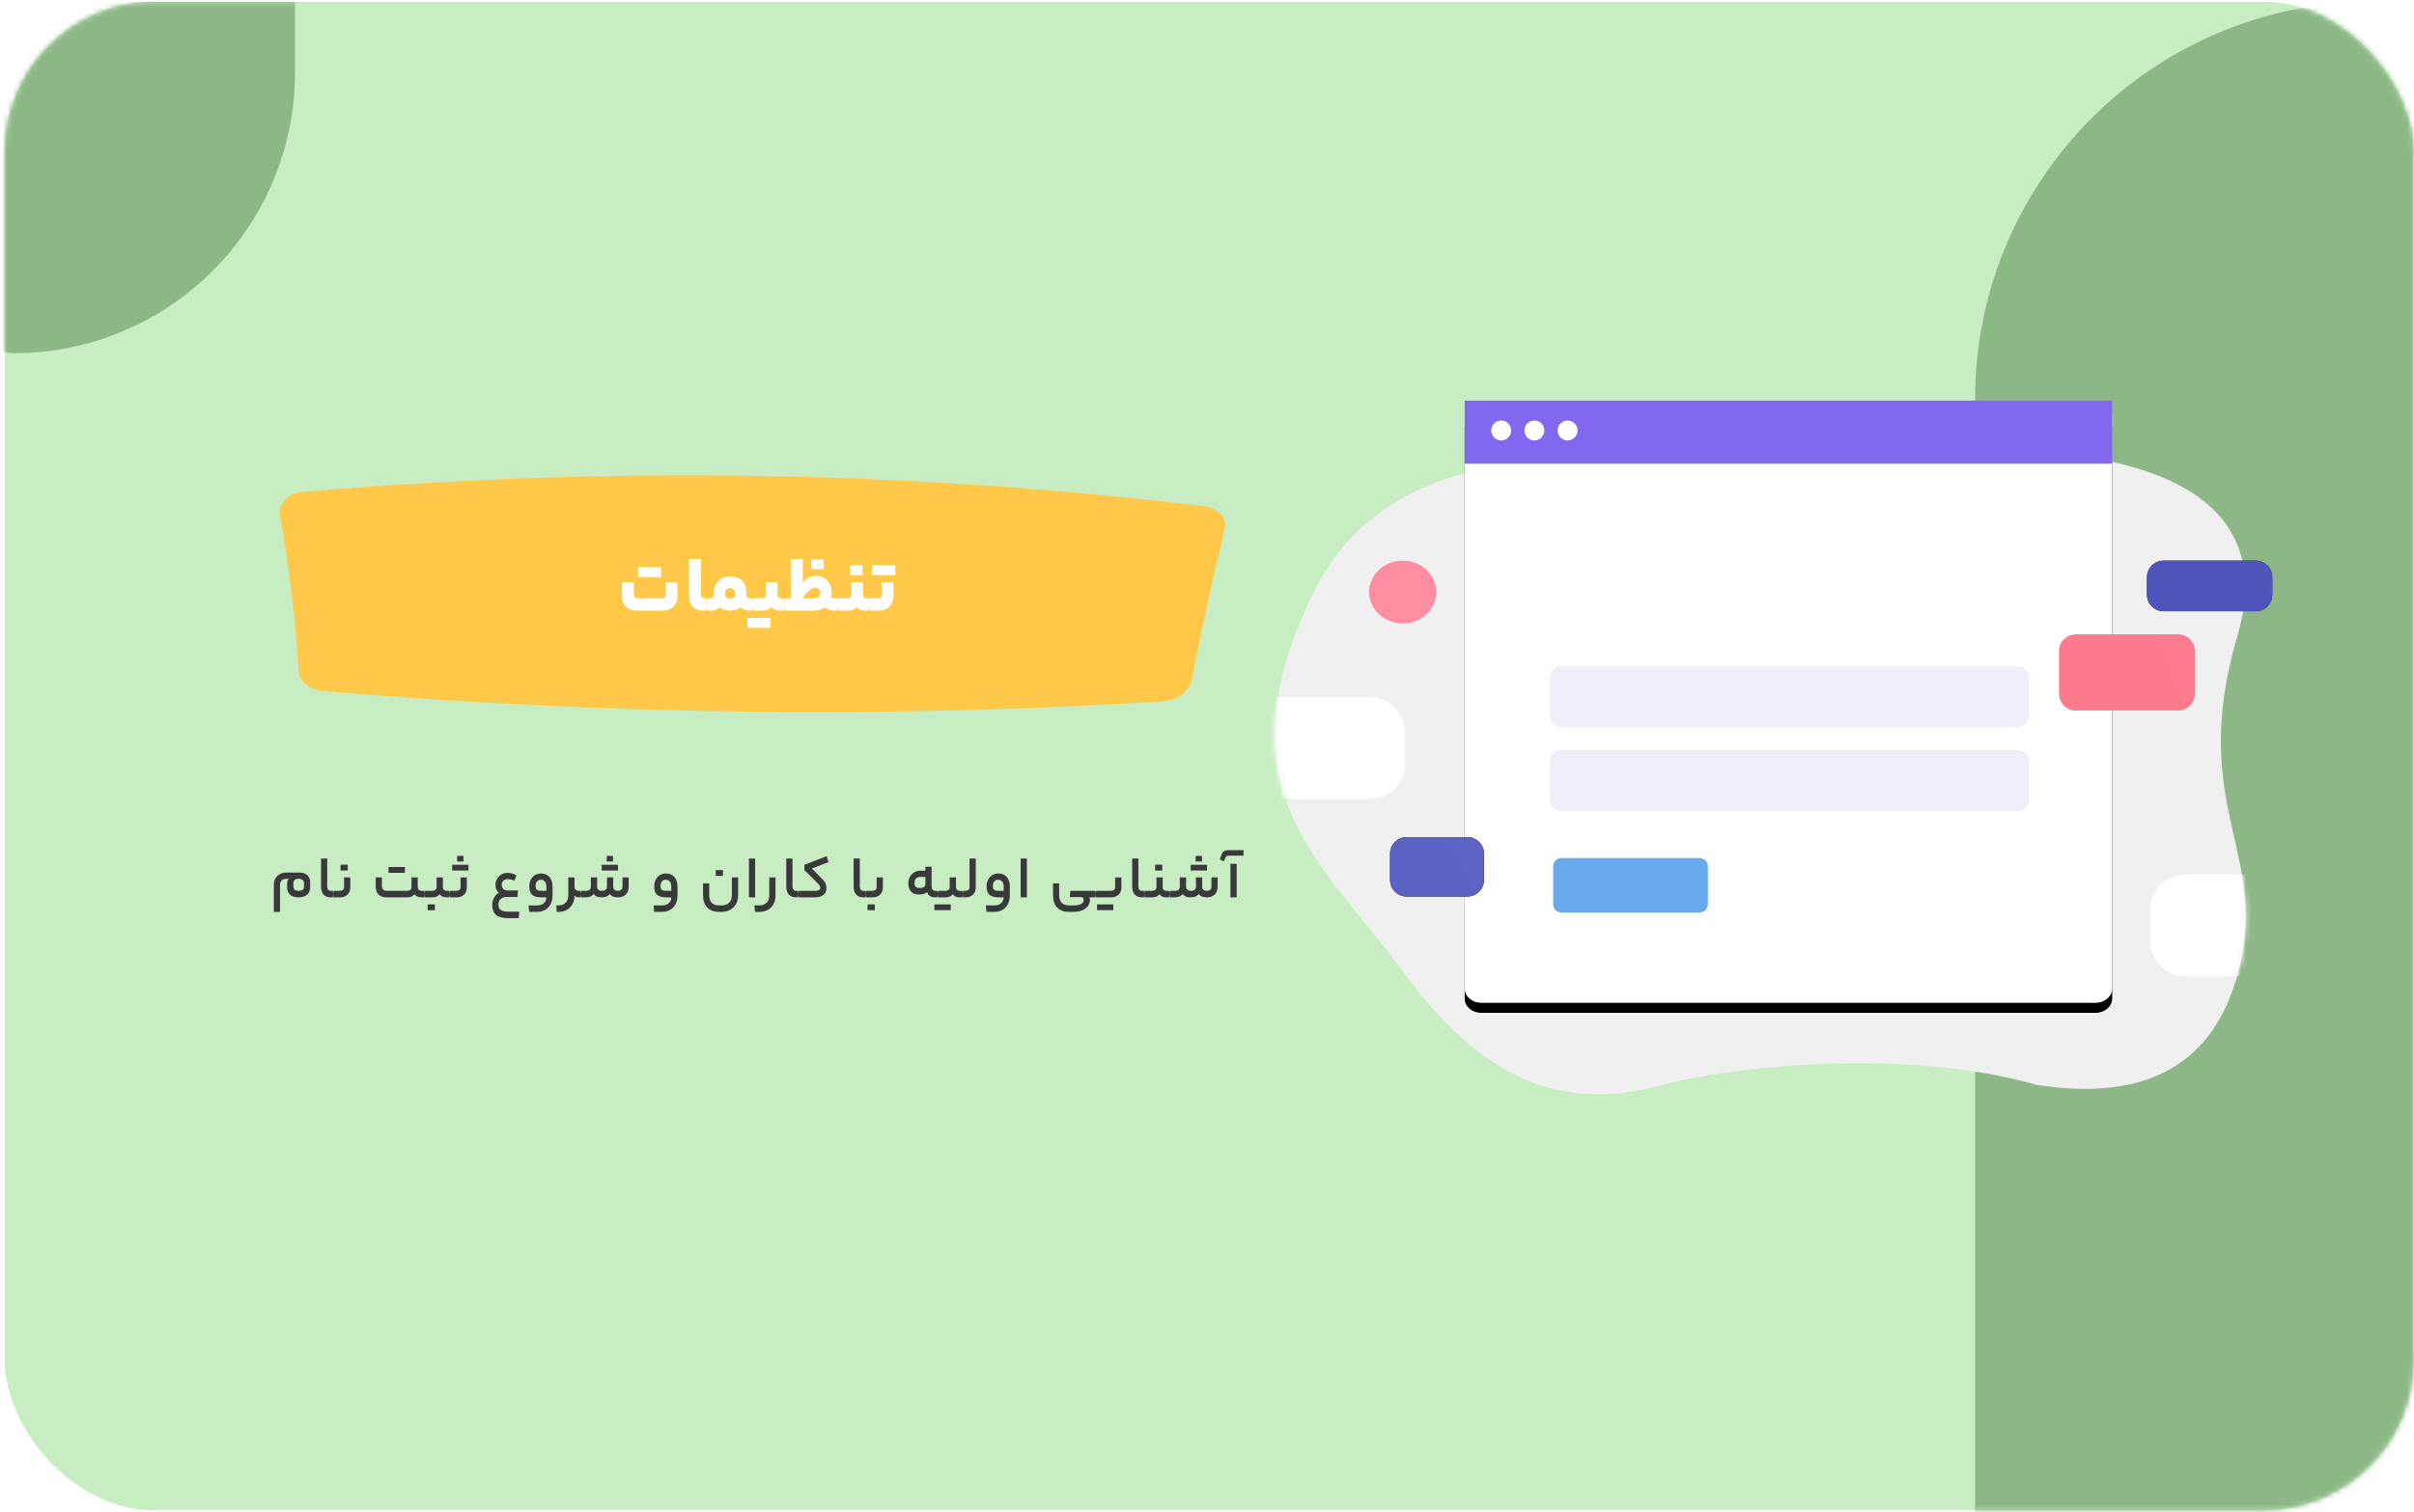
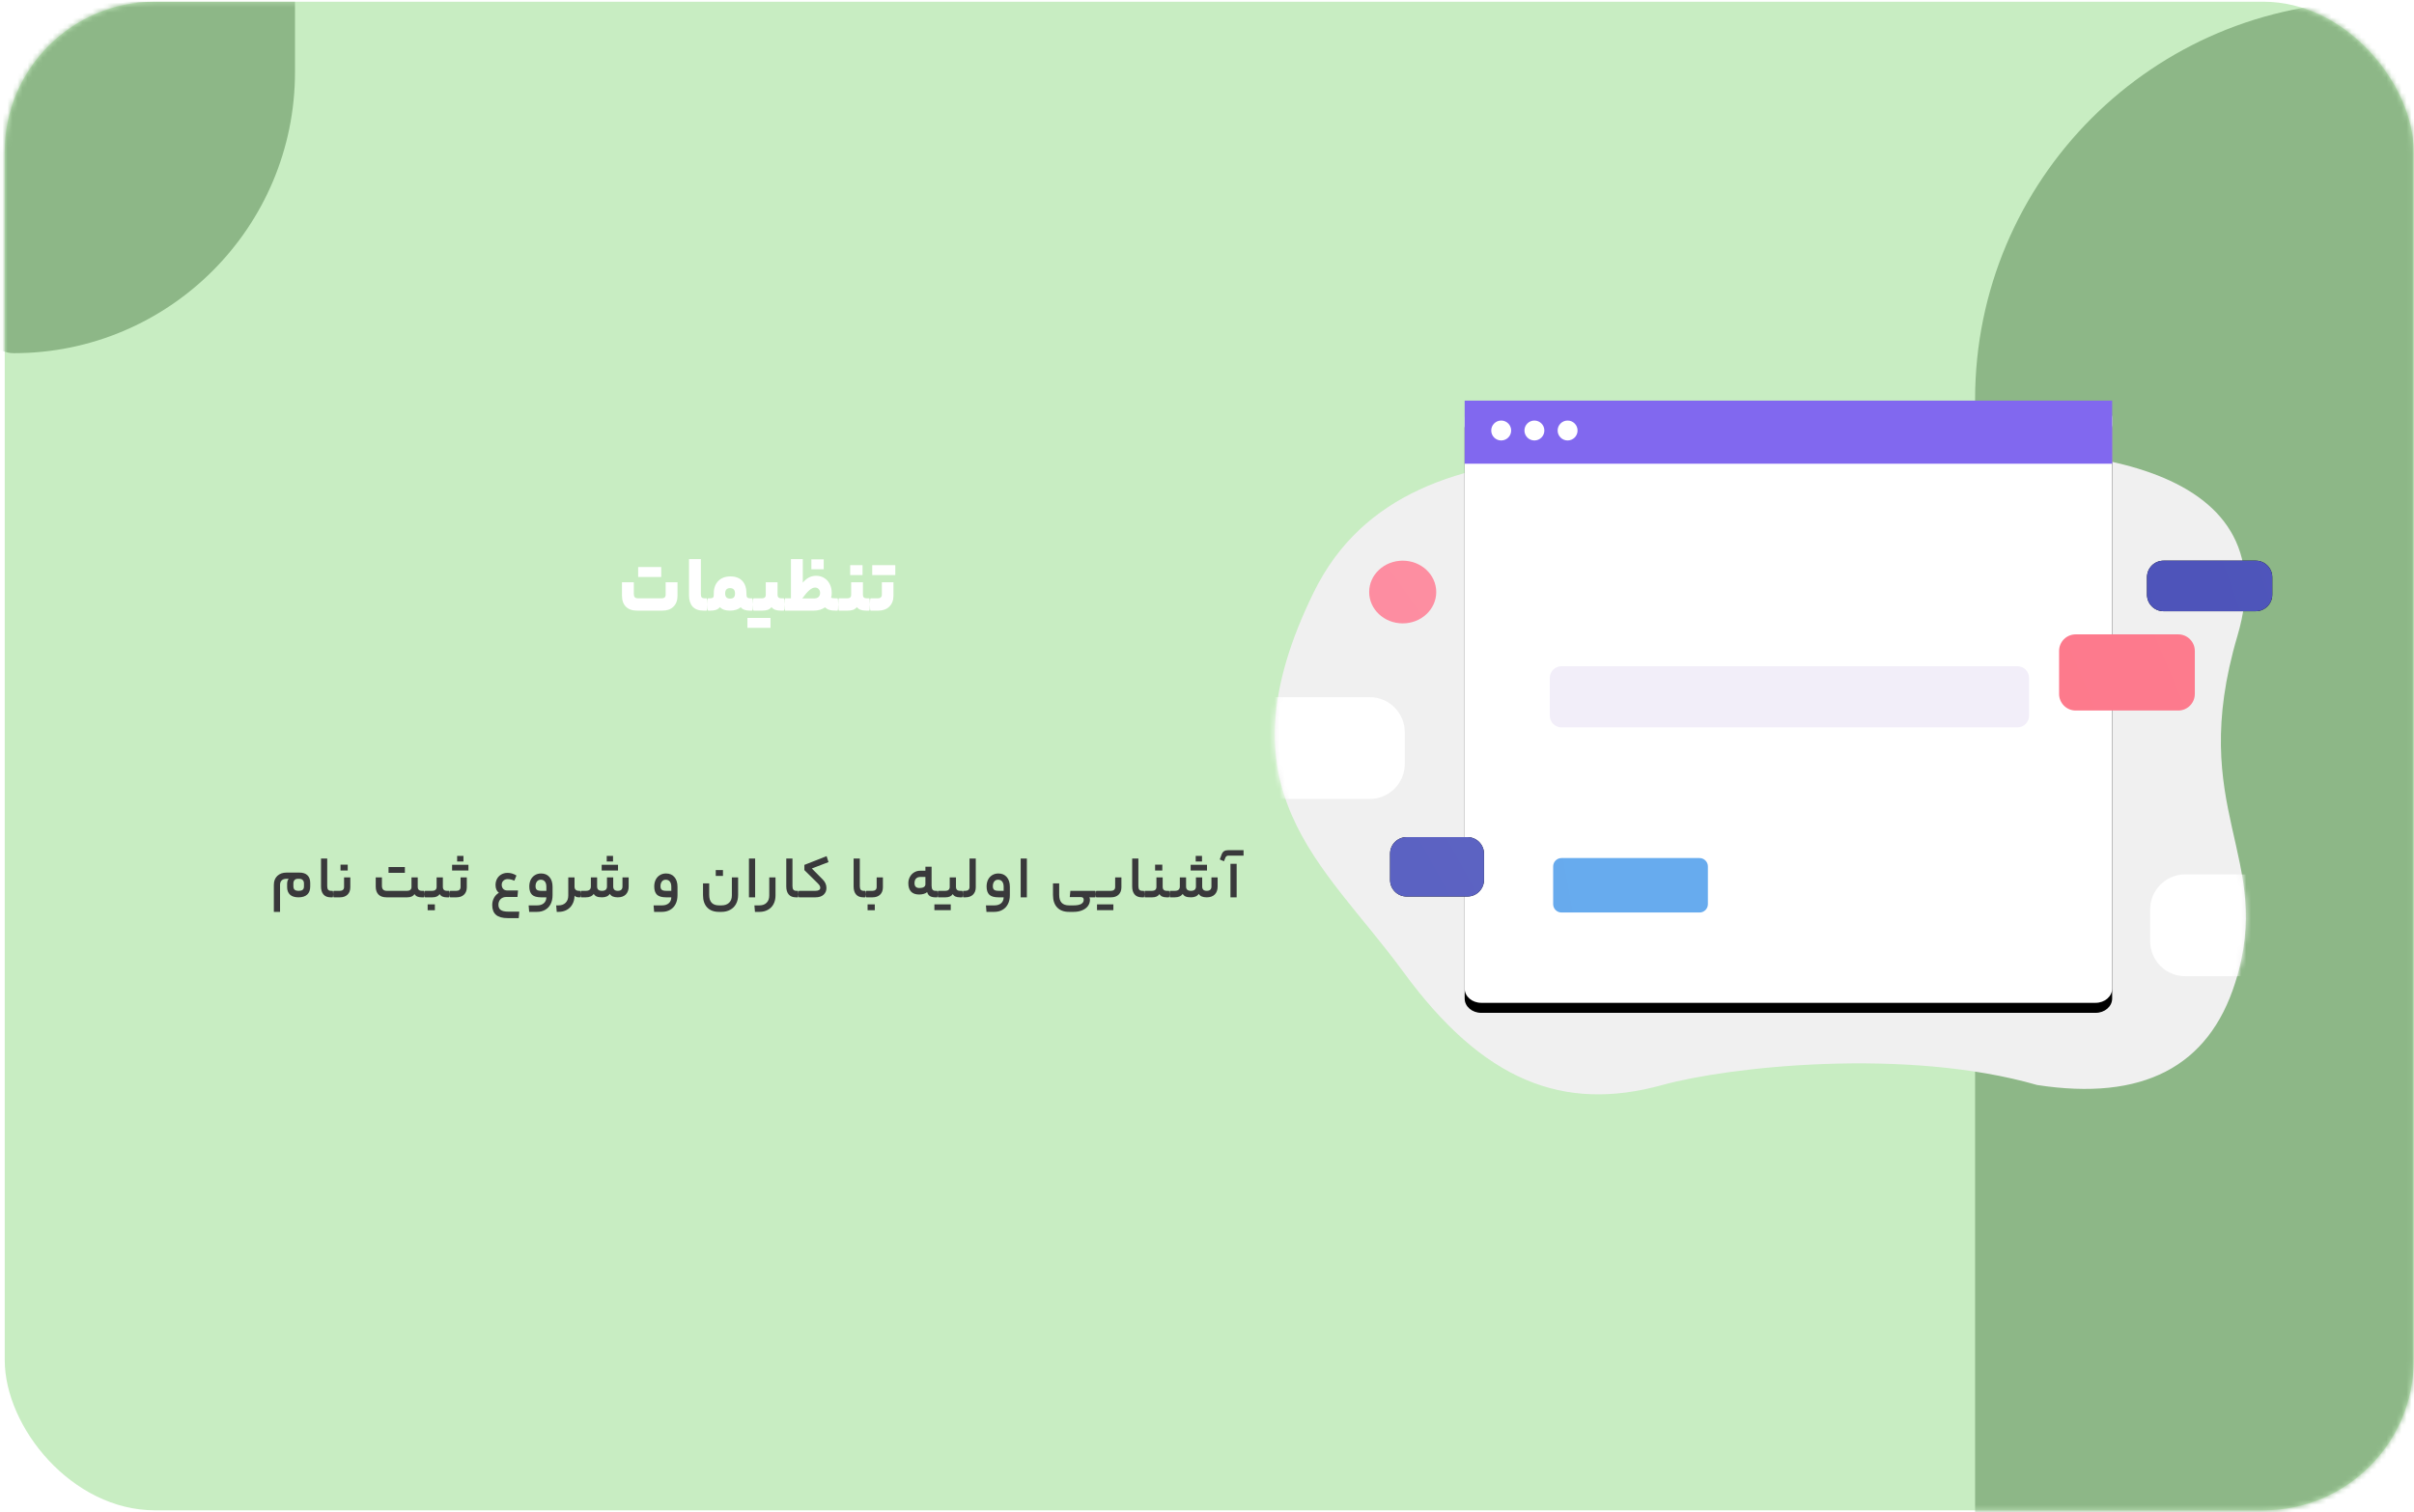
<svg xmlns="http://www.w3.org/2000/svg" width="482" height="302" viewBox="0 0 482 302" fill="none">
  <rect x="0.945" y="0.342" width="481" height="301.246" rx="30" fill="#C8EDC2" />
  <mask id="mask0_539_929" style="mask-type:alpha" maskUnits="userSpaceOnUse" x="0" y="0" width="482" height="302">
    <rect x="0.945" y="0.342" width="481" height="301.246" rx="30" fill="#EDF0F9" />
  </mask>
  <g mask="url(#mask0_539_929)">
    <path d="M394.364 79.777C394.364 35.906 429.929 0.342 473.8 0.342C478.299 0.342 481.947 3.989 481.947 8.489V302.127H394.364V79.777Z" fill="#8DB787" />
    <path d="M58.902 14.383C58.902 45.389 33.767 70.524 2.761 70.524C-0.419 70.524 -2.997 67.946 -2.997 64.766L-2.997 0.342L58.902 0.342L58.902 14.383Z" fill="#8DB787" />
  </g>
-   <path d="M240.348 101.099C181.675 93.975 121.702 93.018 60.426 98.227C57.496 98.519 55.469 100.651 55.911 102.979C57.844 113.868 59.089 124.218 59.643 134.03C59.684 136.039 61.951 137.824 64.691 138.015C121.705 142.794 177.618 143.463 232.431 140.024C235.09 139.854 237.549 137.96 237.93 135.801C239.93 125.573 242.138 115.472 244.553 105.498C245.054 103.407 243.178 101.445 240.358 101.099" fill="#FFC849" />
  <path d="M132.204 119.47C132.417 119.47 132.588 119.411 132.716 119.294C132.844 119.176 132.908 119.016 132.908 118.814V116.27H135.276V118.974C135.276 119.902 135.004 120.627 134.46 121.15C133.926 121.672 133.196 121.934 132.268 121.934H127.212C126.241 121.934 125.494 121.672 124.972 121.15C124.449 120.627 124.188 119.88 124.188 118.91V116.27H126.556V118.59C126.556 118.888 126.62 119.112 126.748 119.262C126.876 119.4 127.089 119.47 127.388 119.47H132.204ZM132.028 113.23V115.214H127.42V113.23H132.028ZM141.077 119.47C141.131 119.47 141.168 119.544 141.189 119.694C141.221 119.843 141.237 120.184 141.237 120.718C141.237 121.23 141.221 121.56 141.189 121.71C141.168 121.859 141.131 121.934 141.077 121.934H140.437C139.499 121.934 138.784 121.667 138.293 121.134C137.813 120.6 137.573 119.838 137.573 118.846V111.646H139.941V118.67C139.941 118.947 139.995 119.15 140.101 119.278C140.208 119.406 140.379 119.47 140.613 119.47H141.077ZM141.864 119.47C142.088 119.47 142.253 119.422 142.36 119.326C142.466 119.23 142.52 119.07 142.52 118.846V118.494C142.52 117.448 142.818 116.622 143.416 116.014C144.013 115.406 144.824 115.102 145.848 115.102C146.872 115.102 147.661 115.4 148.216 115.998C148.77 116.584 149.048 117.427 149.048 118.526V118.75C149.048 119.006 149.101 119.192 149.208 119.31C149.325 119.416 149.49 119.47 149.704 119.47H150.168C150.274 119.47 150.328 119.886 150.328 120.718C150.328 121.528 150.274 121.934 150.168 121.934H149.736C148.85 121.934 148.237 121.704 147.896 121.246C147.405 121.704 146.69 121.934 145.752 121.934C145.272 121.934 144.861 121.87 144.52 121.742C144.178 121.614 143.922 121.443 143.752 121.23C143.549 121.475 143.293 121.656 142.984 121.774C142.685 121.88 142.312 121.934 141.864 121.934H141.4C141.293 121.934 141.24 121.528 141.24 120.718C141.24 119.886 141.293 119.47 141.4 119.47H141.864ZM146.76 118.526C146.76 117.8 146.429 117.438 145.768 117.438C145.117 117.438 144.792 117.8 144.792 118.526C144.792 118.846 144.872 119.096 145.032 119.278C145.202 119.448 145.448 119.534 145.768 119.534C146.109 119.534 146.36 119.454 146.52 119.294C146.68 119.123 146.76 118.867 146.76 118.526ZM152.181 119.47C152.405 119.47 152.581 119.416 152.709 119.31C152.837 119.192 152.901 119.032 152.901 118.83V116.27H155.253V118.782C155.253 119.24 155.493 119.47 155.973 119.47H156.485C156.592 119.47 156.645 119.88 156.645 120.702C156.645 121.523 156.592 121.934 156.485 121.934H155.861C154.987 121.934 154.384 121.699 154.053 121.23C153.851 121.475 153.6 121.656 153.301 121.774C153.003 121.88 152.629 121.934 152.181 121.934H150.485C150.379 121.934 150.325 121.528 150.325 120.718C150.325 119.886 150.379 119.47 150.485 119.47H152.181ZM153.845 123.39V125.374H149.237V123.39H153.845ZM160.293 111.646V116.35C161.051 115.432 161.931 114.974 162.933 114.974C163.541 114.974 164.08 115.118 164.549 115.406C165.029 115.694 165.403 116.099 165.669 116.622C165.936 117.134 166.069 117.726 166.069 118.398C166.069 118.803 166.027 119.123 165.941 119.358C166.091 119.432 166.379 119.47 166.805 119.47H167.205C167.312 119.47 167.365 119.886 167.365 120.718C167.365 121.528 167.312 121.934 167.205 121.934H166.805C166.336 121.934 165.936 121.886 165.605 121.79C165.285 121.694 164.992 121.523 164.725 121.278C164.117 121.715 163.376 121.934 162.501 121.934H156.805C156.699 121.934 156.645 121.528 156.645 120.718C156.645 119.886 156.699 119.47 156.805 119.47H157.925V111.646H160.293ZM162.533 119.502C162.917 119.502 163.216 119.406 163.429 119.214C163.643 119.011 163.749 118.739 163.749 118.398C163.749 118.088 163.653 117.832 163.461 117.63C163.28 117.427 163.04 117.326 162.741 117.326C162.389 117.326 162.005 117.507 161.589 117.87C161.184 118.222 160.715 118.766 160.181 119.502H162.533ZM162.005 113.678V111.694H164.469V113.678H162.005ZM169.228 119.47C169.452 119.47 169.628 119.416 169.756 119.31C169.884 119.192 169.948 119.032 169.948 118.83V116.27H172.3V118.782C172.3 119.24 172.54 119.47 173.02 119.47H173.532C173.638 119.47 173.692 119.88 173.692 120.702C173.692 121.523 173.638 121.934 173.532 121.934H172.908C172.033 121.934 171.43 121.699 171.1 121.23C170.897 121.475 170.646 121.656 170.348 121.774C170.049 121.88 169.676 121.934 169.228 121.934H167.532C167.425 121.934 167.372 121.528 167.372 120.718C167.372 119.886 167.425 119.47 167.532 119.47H169.228ZM169.756 114.83V112.846H172.22V114.83H169.756ZM178.396 118.942C178.396 119.87 178.118 120.6 177.564 121.134C177.02 121.667 176.284 121.934 175.356 121.934H173.852C173.745 121.934 173.692 121.528 173.692 120.718C173.692 119.886 173.745 119.47 173.852 119.47H175.356C175.569 119.47 175.74 119.411 175.868 119.294C176.006 119.176 176.076 119.022 176.076 118.83V116.27H178.396V118.942ZM178.764 112.846V114.83H174.156V112.846H178.764Z" fill="white" />
  <path d="M57.332 176.484C57.332 176.052 57.436 175.72 57.644 175.488H57.176C56.768 175.488 56.456 175.596 56.24 175.812C56.024 176.02 55.916 176.316 55.916 176.7V182.088H54.68V176.7C54.68 175.948 54.908 175.352 55.364 174.912C55.828 174.464 56.452 174.24 57.236 174.24H59.756C60.484 174.24 61.028 174.42 61.388 174.78C61.756 175.132 61.94 175.64 61.94 176.304V177.036C61.94 177.732 61.74 178.264 61.34 178.632C60.94 179 60.36 179.184 59.6 179.184C58.856 179.184 58.292 179.008 57.908 178.656C57.524 178.296 57.332 177.8 57.332 177.168V176.484ZM59.66 177.888C59.996 177.888 60.252 177.82 60.428 177.684C60.604 177.548 60.692 177.32 60.692 177V176.412C60.692 176.116 60.608 175.888 60.44 175.728C60.28 175.568 60.052 175.488 59.756 175.488H59.456C59.168 175.488 58.948 175.576 58.796 175.752C58.652 175.92 58.58 176.144 58.58 176.424V176.928C58.58 177.28 58.664 177.528 58.832 177.672C59.008 177.816 59.284 177.888 59.66 177.888ZM66.402 177.888C66.442 177.888 66.47 177.932 66.486 178.02C66.51 178.108 66.522 178.288 66.522 178.56C66.522 178.816 66.51 178.984 66.486 179.064C66.47 179.144 66.442 179.184 66.402 179.184H66.042C65.402 179.184 64.918 178.996 64.59 178.62C64.262 178.244 64.098 177.712 64.098 177.024V171.432H65.334V176.94C65.334 177.268 65.394 177.508 65.514 177.66C65.642 177.812 65.842 177.888 66.114 177.888H66.402ZM69.946 177.168C69.946 177.8 69.758 178.296 69.382 178.656C69.006 179.008 68.502 179.184 67.87 179.184H66.646C66.566 179.184 66.526 178.976 66.526 178.56C66.526 178.112 66.566 177.888 66.646 177.888H67.87C68.118 177.888 68.318 177.824 68.47 177.696C68.622 177.56 68.698 177.372 68.698 177.132V175.2H69.946V177.168ZM67.99 173.832V172.656H69.43V173.832H67.99ZM81.311 177.888C81.567 177.888 81.77 177.824 81.922 177.696C82.082 177.56 82.162 177.376 82.162 177.144V175.2H83.41V177.084C83.41 177.62 83.686 177.888 84.239 177.888H84.647C84.727 177.888 84.766 178.112 84.766 178.56C84.766 178.976 84.727 179.184 84.647 179.184H84.191C83.478 179.184 83.007 178.968 82.775 178.536C82.495 178.968 82.007 179.184 81.311 179.184H77.195C76.483 179.184 75.942 179 75.575 178.632C75.207 178.256 75.022 177.728 75.022 177.048V175.2H76.258V176.88C76.258 177.216 76.338 177.468 76.499 177.636C76.659 177.804 76.91 177.888 77.254 177.888H81.311ZM80.843 173.136V174.288H77.579V173.136H80.843ZM86.326 177.888C86.582 177.888 86.786 177.824 86.938 177.696C87.098 177.56 87.178 177.372 87.178 177.132V175.2H88.426V177.084C88.426 177.62 88.702 177.888 89.254 177.888H89.662C89.742 177.888 89.782 178.108 89.782 178.548C89.782 178.972 89.742 179.184 89.662 179.184H89.206C88.494 179.184 88.022 178.968 87.79 178.536C87.51 178.968 87.022 179.184 86.326 179.184H84.886C84.806 179.184 84.766 178.976 84.766 178.56C84.766 178.112 84.806 177.888 84.886 177.888H86.326ZM85.39 181.764V180.588H86.83V181.764H85.39ZM93.207 177.168C93.207 177.8 93.019 178.296 92.643 178.656C92.267 179.008 91.763 179.184 91.131 179.184H89.907C89.827 179.184 89.787 178.976 89.787 178.56C89.787 178.112 89.827 177.888 89.907 177.888H91.131C91.379 177.888 91.579 177.824 91.731 177.696C91.883 177.56 91.959 177.372 91.959 177.132V175.2H93.207V177.168ZM92.535 170.916V172.032H91.275V170.916H92.535ZM93.531 172.68V173.832H90.267V172.68H93.531ZM99.615 178.284C99.167 177.94 98.943 177.42 98.943 176.724C98.943 176.268 99.043 175.856 99.243 175.488C99.443 175.12 99.723 174.832 100.083 174.624C100.451 174.408 100.871 174.3 101.343 174.3C101.647 174.3 101.939 174.34 102.219 174.42C102.507 174.5 102.807 174.636 103.119 174.828L102.699 175.86C102.235 175.652 101.783 175.548 101.343 175.548C101.007 175.548 100.727 175.656 100.503 175.872C100.287 176.08 100.179 176.344 100.179 176.664C100.179 177.008 100.279 177.288 100.479 177.504C100.679 177.712 100.955 177.816 101.307 177.816H103.431L103.323 179.112H101.079C100.623 179.112 100.247 179.256 99.951 179.544C99.663 179.84 99.519 180.216 99.519 180.672C99.519 181.136 99.671 181.48 99.975 181.704C100.287 181.928 100.779 182.04 101.451 182.04H103.683L103.575 183.336H101.391C100.327 183.336 99.543 183.12 99.039 182.688C98.535 182.256 98.283 181.6 98.283 180.72C98.283 180.2 98.403 179.72 98.643 179.28C98.883 178.84 99.207 178.508 99.615 178.284ZM110.328 178.752C110.328 179.44 110.2 180.032 109.944 180.528C109.688 181.032 109.324 181.416 108.852 181.68C108.388 181.952 107.84 182.088 107.208 182.088H105.66L105.552 180.792H107.244C107.812 180.792 108.26 180.648 108.588 180.36C108.916 180.072 109.084 179.68 109.092 179.184H108.06C107.212 179.184 106.604 179.012 106.236 178.668C105.868 178.316 105.684 177.768 105.684 177.024C105.684 176.512 105.78 176.06 105.972 175.668C106.172 175.276 106.448 174.972 106.8 174.756C107.16 174.532 107.572 174.42 108.036 174.42C108.748 174.42 109.308 174.66 109.716 175.14C110.124 175.612 110.328 176.26 110.328 177.084V178.752ZM106.932 176.964C106.932 177.3 107.02 177.54 107.196 177.684C107.372 177.82 107.68 177.888 108.12 177.888H109.092V177.108C109.092 176.636 108.996 176.28 108.804 176.04C108.612 175.792 108.336 175.668 107.976 175.668C107.648 175.668 107.392 175.788 107.208 176.028C107.024 176.26 106.932 176.572 106.932 176.964ZM111.5 180.792C112.116 180.792 112.596 180.616 112.94 180.264C113.292 179.92 113.468 179.432 113.468 178.8V175.2H114.716V177.048C114.716 177.608 115.02 177.888 115.628 177.888H115.796C115.876 177.888 115.916 178.112 115.916 178.56C115.916 178.976 115.876 179.184 115.796 179.184H115.628C115.428 179.184 115.244 179.156 115.076 179.1C114.916 179.036 114.796 178.952 114.716 178.848V178.92C114.7 179.544 114.556 180.096 114.284 180.576C114.02 181.056 113.648 181.428 113.168 181.692C112.696 181.956 112.144 182.088 111.512 182.088H111.164L111.056 180.792H111.5ZM116.981 177.888C117.309 177.888 117.557 177.816 117.725 177.672C117.893 177.52 117.977 177.308 117.977 177.036V175.2H119.225V177.036C119.225 177.604 119.549 177.888 120.197 177.888C120.525 177.888 120.773 177.816 120.941 177.672C121.109 177.52 121.193 177.308 121.193 177.036V175.2H122.441V177.036C122.441 177.308 122.517 177.52 122.669 177.672C122.821 177.816 123.049 177.888 123.353 177.888C123.665 177.888 123.897 177.816 124.049 177.672C124.209 177.52 124.289 177.308 124.289 177.036V175.2H125.525V177.024C125.525 177.704 125.333 178.236 124.949 178.62C124.565 178.996 124.033 179.184 123.353 179.184C122.537 179.184 122.009 178.952 121.769 178.488C121.457 178.952 120.933 179.184 120.197 179.184C119.749 179.184 119.393 179.128 119.129 179.016C118.865 178.896 118.673 178.72 118.553 178.488C118.241 178.952 117.717 179.184 116.981 179.184H116.033C115.953 179.184 115.913 178.976 115.913 178.56C115.913 178.112 115.953 177.888 116.033 177.888H116.981ZM122.405 170.916V172.032H121.145V170.916H122.405ZM123.401 172.68V173.832H120.137V172.68H123.401ZM135.276 178.752C135.276 179.44 135.148 180.032 134.892 180.528C134.636 181.032 134.272 181.416 133.8 181.68C133.336 181.952 132.788 182.088 132.156 182.088H130.608L130.5 180.792H132.192C132.76 180.792 133.208 180.648 133.536 180.36C133.864 180.072 134.032 179.68 134.04 179.184H133.008C132.16 179.184 131.552 179.012 131.184 178.668C130.816 178.316 130.632 177.768 130.632 177.024C130.632 176.512 130.728 176.06 130.92 175.668C131.12 175.276 131.396 174.972 131.748 174.756C132.108 174.532 132.52 174.42 132.984 174.42C133.696 174.42 134.256 174.66 134.664 175.14C135.072 175.612 135.276 176.26 135.276 177.084V178.752ZM131.88 176.964C131.88 177.3 131.968 177.54 132.144 177.684C132.32 177.82 132.628 177.888 133.068 177.888H134.04V177.108C134.04 176.636 133.944 176.28 133.752 176.04C133.56 175.792 133.284 175.668 132.924 175.668C132.596 175.668 132.34 175.788 132.156 176.028C131.972 176.26 131.88 176.572 131.88 176.964ZM143.562 182.088C142.538 182.088 141.75 181.792 141.198 181.2C140.646 180.616 140.37 179.792 140.37 178.728V176.4H141.606V178.704C141.606 180.096 142.262 180.792 143.574 180.792H144.066C144.706 180.792 145.21 180.616 145.578 180.264C145.946 179.912 146.13 179.428 146.13 178.812V175.2H147.378V178.704C147.378 179.408 147.238 180.012 146.958 180.516C146.678 181.028 146.286 181.416 145.782 181.68C145.286 181.952 144.714 182.088 144.066 182.088H143.562ZM142.914 174.912V173.736H144.354V174.912H142.914ZM149.542 171.432H150.778V179.184H149.542V171.432ZM154.845 178.8C154.845 179.464 154.713 180.044 154.449 180.54C154.185 181.036 153.809 181.416 153.321 181.68C152.841 181.952 152.281 182.088 151.641 182.088H150.741L150.633 180.792H151.629C152.245 180.792 152.725 180.616 153.069 180.264C153.421 179.92 153.597 179.432 153.597 178.8V175.2H154.845V178.8ZM159.299 177.888C159.339 177.888 159.367 177.932 159.383 178.02C159.407 178.108 159.419 178.288 159.419 178.56C159.419 178.816 159.407 178.984 159.383 179.064C159.367 179.144 159.339 179.184 159.299 179.184H158.939C158.299 179.184 157.815 178.996 157.487 178.62C157.159 178.244 156.995 177.712 156.995 177.024V171.432H158.231V176.94C158.231 177.268 158.291 177.508 158.411 177.66C158.539 177.812 158.739 177.888 159.011 177.888H159.299ZM162.819 177.888C163.123 177.888 163.359 177.836 163.527 177.732C163.695 177.62 163.779 177.472 163.779 177.288C163.779 177.136 163.743 176.996 163.671 176.868C163.599 176.74 163.483 176.592 163.323 176.424L160.611 173.748V172.704L165.051 170.964L165.423 172.152L162.099 173.424L164.259 175.608C164.763 176.104 165.015 176.676 165.015 177.324C165.015 177.876 164.823 178.324 164.439 178.668C164.055 179.012 163.515 179.184 162.819 179.184H159.543C159.463 179.184 159.423 178.976 159.423 178.56C159.423 178.112 159.463 177.888 159.543 177.888H162.819ZM172.745 177.888C172.785 177.888 172.813 177.932 172.829 178.02C172.853 178.108 172.865 178.288 172.865 178.56C172.865 178.816 172.853 178.984 172.829 179.064C172.813 179.144 172.785 179.184 172.745 179.184H172.385C171.745 179.184 171.261 178.996 170.933 178.62C170.605 178.244 170.441 177.712 170.441 177.024V171.432H171.677V176.94C171.677 177.268 171.737 177.508 171.857 177.66C171.985 177.812 172.185 177.888 172.457 177.888H172.745ZM176.289 177.168C176.289 177.8 176.101 178.296 175.725 178.656C175.349 179.008 174.845 179.184 174.213 179.184H172.989C172.909 179.184 172.869 178.976 172.869 178.56C172.869 178.112 172.909 177.888 172.989 177.888H174.213C174.461 177.888 174.661 177.824 174.813 177.696C174.965 177.56 175.041 177.372 175.041 177.132V175.2H176.289V177.168ZM173.229 181.764V180.588H174.669V181.764H173.229ZM186.009 176.856C186.009 177.224 186.073 177.488 186.201 177.648C186.329 177.808 186.517 177.888 186.765 177.888H187.101C187.141 177.888 187.169 177.932 187.185 178.02C187.209 178.108 187.221 178.288 187.221 178.56C187.221 178.816 187.209 178.984 187.185 179.064C187.169 179.144 187.141 179.184 187.101 179.184H186.765C186.325 179.184 185.965 179.104 185.685 178.944C185.413 178.776 185.225 178.508 185.121 178.14C184.953 178.3 184.725 178.42 184.437 178.5C184.149 178.58 183.845 178.62 183.525 178.62C182.821 178.62 182.285 178.432 181.917 178.056C181.549 177.672 181.365 177.108 181.365 176.364C181.365 175.916 181.465 175.504 181.665 175.128C181.865 174.744 182.145 174.44 182.505 174.216C182.873 173.984 183.293 173.868 183.765 173.868H184.773V173.064H186.009V176.856ZM182.601 176.352C182.601 177 182.929 177.324 183.585 177.324C183.961 177.324 184.253 177.26 184.461 177.132C184.669 176.996 184.773 176.812 184.773 176.58V175.116H183.765C183.397 175.116 183.109 175.224 182.901 175.44C182.701 175.648 182.601 175.952 182.601 176.352ZM188.778 177.888C189.034 177.888 189.238 177.824 189.39 177.696C189.55 177.56 189.63 177.372 189.63 177.132V175.2H190.878V177.084C190.878 177.62 191.154 177.888 191.706 177.888H192.114C192.194 177.888 192.234 178.108 192.234 178.548C192.234 178.972 192.194 179.184 192.114 179.184H191.658C190.946 179.184 190.474 178.968 190.242 178.536C189.962 178.968 189.474 179.184 188.778 179.184H187.338C187.258 179.184 187.218 178.976 187.218 178.56C187.218 178.112 187.258 177.888 187.338 177.888H188.778ZM189.834 180.588V181.74H186.57V180.588H189.834ZM192.756 177.888C193.004 177.888 193.204 177.824 193.356 177.696C193.508 177.56 193.584 177.372 193.584 177.132V171.432H194.832V177.168C194.832 177.8 194.644 178.296 194.268 178.656C193.9 179.008 193.396 179.184 192.756 179.184H192.36C192.28 179.184 192.24 178.976 192.24 178.56C192.24 178.112 192.28 177.888 192.36 177.888H192.756ZM201.636 178.752C201.636 179.44 201.508 180.032 201.252 180.528C200.996 181.032 200.632 181.416 200.16 181.68C199.696 181.952 199.148 182.088 198.516 182.088H196.968L196.86 180.792H198.552C199.12 180.792 199.568 180.648 199.896 180.36C200.224 180.072 200.392 179.68 200.4 179.184H199.368C198.52 179.184 197.912 179.012 197.544 178.668C197.176 178.316 196.992 177.768 196.992 177.024C196.992 176.512 197.088 176.06 197.28 175.668C197.48 175.276 197.756 174.972 198.108 174.756C198.468 174.532 198.88 174.42 199.344 174.42C200.056 174.42 200.616 174.66 201.024 175.14C201.432 175.612 201.636 176.26 201.636 177.084V178.752ZM198.24 176.964C198.24 177.3 198.328 177.54 198.504 177.684C198.68 177.82 198.988 177.888 199.428 177.888H200.4V177.108C200.4 176.636 200.304 176.28 200.112 176.04C199.92 175.792 199.644 175.668 199.284 175.668C198.956 175.668 198.7 175.788 198.516 176.028C198.332 176.26 198.24 176.572 198.24 176.964ZM203.797 171.432H205.033V179.184H203.797V171.432ZM218.675 177.888C218.755 177.888 218.795 178.112 218.795 178.56C218.795 178.976 218.755 179.184 218.675 179.184H217.499C217.587 179.288 217.631 179.448 217.631 179.664C217.631 180.136 217.495 180.556 217.223 180.924C216.951 181.292 216.567 181.576 216.071 181.776C215.575 181.984 215.003 182.088 214.355 182.088H213.443C212.419 182.088 211.631 181.792 211.079 181.2C210.527 180.616 210.251 179.792 210.251 178.728V176.4H211.487V178.704C211.487 180.096 212.143 180.792 213.455 180.792H214.355C215.035 180.792 215.543 180.696 215.879 180.504C216.215 180.312 216.383 180.036 216.383 179.676C216.383 179.484 216.331 179.344 216.227 179.256C216.131 179.176 215.975 179.136 215.759 179.136H213.599L213.719 177.888H218.675ZM221.835 177.888C222.083 177.888 222.283 177.824 222.435 177.696C222.587 177.56 222.663 177.372 222.663 177.132V175.2H223.911V177.168C223.911 177.8 223.723 178.296 223.347 178.656C222.979 179.008 222.475 179.184 221.835 179.184H218.919C218.839 179.184 218.799 178.976 218.799 178.56C218.799 178.112 218.839 177.888 218.919 177.888H221.835ZM222.303 180.588V181.74H219.039V180.588H222.303ZM228.366 177.888C228.406 177.888 228.434 177.932 228.45 178.02C228.474 178.108 228.486 178.288 228.486 178.56C228.486 178.816 228.474 178.984 228.45 179.064C228.434 179.144 228.406 179.184 228.366 179.184H228.006C227.366 179.184 226.882 178.996 226.554 178.62C226.226 178.244 226.062 177.712 226.062 177.024V171.432H227.298V176.94C227.298 177.268 227.358 177.508 227.478 177.66C227.606 177.812 227.806 177.888 228.078 177.888H228.366ZM230.05 177.888C230.306 177.888 230.51 177.824 230.662 177.696C230.822 177.56 230.902 177.372 230.902 177.132V175.2H232.15V177.084C232.15 177.62 232.426 177.888 232.978 177.888H233.386C233.466 177.888 233.506 178.108 233.506 178.548C233.506 178.972 233.466 179.184 233.386 179.184H232.93C232.218 179.184 231.746 178.968 231.514 178.536C231.234 178.968 230.746 179.184 230.05 179.184H228.61C228.53 179.184 228.49 178.976 228.49 178.56C228.49 178.112 228.53 177.888 228.61 177.888H230.05ZM230.638 173.832V172.656H232.078V173.832H230.638ZM234.579 177.888C234.907 177.888 235.155 177.816 235.323 177.672C235.491 177.52 235.575 177.308 235.575 177.036V175.2H236.823V177.036C236.823 177.604 237.147 177.888 237.795 177.888C238.123 177.888 238.371 177.816 238.539 177.672C238.707 177.52 238.791 177.308 238.791 177.036V175.2H240.039V177.036C240.039 177.308 240.115 177.52 240.267 177.672C240.419 177.816 240.647 177.888 240.951 177.888C241.263 177.888 241.495 177.816 241.647 177.672C241.807 177.52 241.887 177.308 241.887 177.036V175.2H243.123V177.024C243.123 177.704 242.931 178.236 242.547 178.62C242.163 178.996 241.631 179.184 240.951 179.184C240.135 179.184 239.607 178.952 239.367 178.488C239.055 178.952 238.531 179.184 237.795 179.184C237.347 179.184 236.991 179.128 236.727 179.016C236.463 178.896 236.271 178.72 236.151 178.488C235.839 178.952 235.315 179.184 234.579 179.184H233.631C233.551 179.184 233.511 178.976 233.511 178.56C233.511 178.112 233.551 177.888 233.631 177.888H234.579ZM240.003 170.916V172.032H238.743V170.916H240.003ZM240.999 172.68V173.832H237.735V172.68H240.999ZM245.288 170.856C244.992 170.856 244.792 170.984 244.688 171.24L244.388 171.984L243.548 171.624L243.92 170.628C244.04 170.308 244.208 170.084 244.424 169.956C244.632 169.828 244.92 169.764 245.288 169.764H248.3V170.856H245.288ZM246.92 172.488V179.184H245.684V172.488H246.92Z" fill="#39393B" />
  <g clip-path="url(#clip0_539_929)">
    <mask id="mask1_539_929" style="mask-type:luminance" maskUnits="userSpaceOnUse" x="247" y="41" width="219" height="219">
      <path d="M464.7 41.965H249.191C248.503 41.965 247.945 42.523 247.945 43.211V258.719C247.945 259.407 248.503 259.965 249.191 259.965H464.7C465.388 259.965 465.945 259.407 465.945 258.719V43.211C465.945 42.523 465.388 41.965 464.7 41.965Z" fill="white" />
    </mask>
    <g mask="url(#mask1_539_929)">
      <path d="M406.755 216.659C380.562 209.117 345.158 212.997 331.925 216.659C312.075 222.151 296.105 215.827 280.171 194.034C264.237 172.242 242.814 157.946 262.34 118.215C281.866 78.483 341.256 94.866 377.408 91.038C413.559 87.209 457.09 91.981 446.755 126.944C436.421 161.908 454.289 170.95 446.3 196.231C440.974 213.086 427.792 219.895 406.755 216.659Z" fill="url(#paint0_linear_539_929)" />
      <mask id="mask2_539_929" style="mask-type:luminance" maskUnits="userSpaceOnUse" x="254" y="89" width="195" height="130">
        <path d="M406.755 216.659C380.562 209.117 345.158 212.997 331.925 216.659C312.075 222.151 296.105 215.827 280.171 194.034C264.237 172.242 242.814 157.946 262.34 118.215C281.866 78.483 341.256 94.866 377.408 91.038C413.559 87.209 457.09 91.981 446.755 126.944C436.421 161.908 454.289 170.95 446.3 196.231C440.974 213.086 427.792 219.895 406.755 216.659Z" fill="white" />
      </mask>
      <g mask="url(#mask2_539_929)">
        <path d="M429.313 181.616C429.313 177.745 432.452 174.607 436.31 174.607H470.44C474.304 174.607 477.437 177.749 477.437 181.616V187.923C477.437 191.793 474.298 194.931 470.44 194.931H436.31C432.446 194.931 429.313 191.789 429.313 187.923V181.616Z" fill="white" />
      </g>
      <mask id="mask3_539_929" style="mask-type:luminance" maskUnits="userSpaceOnUse" x="254" y="89" width="195" height="130">
        <path d="M406.755 216.659C380.562 209.117 345.158 212.997 331.925 216.659C312.075 222.151 296.105 215.827 280.171 194.034C264.237 172.242 242.814 157.946 262.34 118.215C281.866 78.483 341.256 94.866 377.408 91.038C413.559 87.209 457.09 91.981 446.755 126.944C436.421 161.908 454.289 170.95 446.3 196.231C440.974 213.086 427.792 219.895 406.755 216.659Z" fill="white" />
      </mask>
      <g mask="url(#mask3_539_929)">
        <path d="M232.37 146.222C232.37 142.351 235.509 139.213 239.368 139.213H273.497C277.361 139.213 280.494 142.356 280.494 146.222V152.529C280.494 156.4 277.355 159.538 273.497 159.538H239.368C235.503 159.538 232.37 156.396 232.37 152.529V146.222Z" fill="white" />
      </g>
      <path d="M280.076 124.481C283.775 124.481 286.773 121.677 286.773 118.219C286.773 114.76 283.775 111.957 280.076 111.957C276.377 111.957 273.379 114.76 273.379 118.219C273.379 121.677 276.377 124.481 280.076 124.481Z" fill="url(#paint1_linear_539_929)" />
      <g filter="url(#filter0_d_539_929)">
        <path d="M292.449 83.514C292.449 81.938 293.923 80.661 295.758 80.661H418.424C420.252 80.661 421.733 81.933 421.733 83.514V197.397C421.733 198.972 420.259 200.25 418.424 200.25H295.758C293.93 200.25 292.449 198.978 292.449 197.397V83.514Z" fill="black" />
      </g>
      <path d="M292.449 83.514C292.449 81.938 293.923 80.661 295.758 80.661H418.424C420.252 80.661 421.733 81.933 421.733 83.514V197.397C421.733 198.972 420.259 200.25 418.424 200.25H295.758C293.93 200.25 292.449 198.978 292.449 197.397V83.514Z" fill="white" />
      <path d="M402.804 133.703H311.786C310.865 133.703 310.118 134.45 310.118 135.371V142.909C310.118 143.83 310.865 144.576 311.786 144.576H402.804C403.725 144.576 404.472 143.83 404.472 142.909V135.371C404.472 134.45 403.725 133.703 402.804 133.703Z" fill="#F2EEF9" stroke="#F2EEF9" stroke-width="1.339" />
-       <path d="M402.804 150.431H311.786C310.865 150.431 310.118 151.178 310.118 152.099V159.637C310.118 160.558 310.865 161.304 311.786 161.304H402.804C403.725 161.304 404.472 160.558 404.472 159.637V152.099C404.472 151.178 403.725 150.431 402.804 150.431Z" fill="#F2EEF9" stroke="#F2EEF9" stroke-width="1.339" />
      <path d="M339.345 171.341H311.786C310.865 171.341 310.118 172.088 310.118 173.009V180.547C310.118 181.468 310.865 182.215 311.786 182.215H339.345C340.266 182.215 341.013 181.468 341.013 180.547V173.009C341.013 172.088 340.266 171.341 339.345 171.341Z" fill="url(#paint2_linear_539_929)" />
      <path d="M292.449 79.998H421.733V92.596H292.449V79.998Z" fill="#8168EF" />
      <path d="M299.742 87.955C300.84 87.955 301.731 87.064 301.731 85.966C301.731 84.868 300.84 83.977 299.742 83.977C298.643 83.977 297.753 84.868 297.753 85.966C297.753 87.064 298.643 87.955 299.742 87.955Z" fill="white" />
      <path d="M306.372 87.955C307.47 87.955 308.36 87.064 308.36 85.966C308.36 84.868 307.47 83.977 306.372 83.977C305.273 83.977 304.383 84.868 304.383 85.966C304.383 87.064 305.273 87.955 306.372 87.955Z" fill="white" />
      <path d="M313.002 87.955C314.101 87.955 314.991 87.064 314.991 85.966C314.991 84.868 314.101 83.977 313.002 83.977C311.904 83.977 311.013 84.868 311.013 85.966C311.013 87.064 311.904 87.955 313.002 87.955Z" fill="white" />
      <path d="M450.396 111.957H431.99C430.165 111.957 428.686 113.435 428.686 115.26V118.749C428.686 120.573 430.165 122.052 431.99 122.052H450.396C452.22 122.052 453.699 120.573 453.699 118.749V115.26C453.699 113.435 452.22 111.957 450.396 111.957Z" fill="black" />
      <path d="M450.396 111.957H431.99C430.165 111.957 428.686 113.435 428.686 115.26V118.749C428.686 120.573 430.165 122.052 431.99 122.052H450.396C452.22 122.052 453.699 120.573 453.699 118.749V115.26C453.699 113.435 452.22 111.957 450.396 111.957Z" fill="url(#paint3_linear_539_929)" />
      <path d="M277.554 170.479C277.554 168.646 279.041 167.159 280.863 167.159H292.997C294.825 167.159 296.307 168.638 296.307 170.479V175.701C296.307 177.535 294.82 179.021 292.997 179.021H280.863C279.035 179.021 277.554 177.543 277.554 175.701V170.479Z" fill="black" />
      <path d="M277.554 170.479C277.554 168.646 279.041 167.159 280.863 167.159H292.997C294.825 167.159 296.307 168.638 296.307 170.479V175.701C296.307 177.535 294.82 179.021 292.997 179.021H280.863C279.035 179.021 277.554 177.543 277.554 175.701V170.479Z" fill="url(#paint4_linear_539_929)" />
      <path d="M411.134 129.992C411.134 128.16 412.61 126.674 414.444 126.674H434.927C436.755 126.674 438.237 128.16 438.237 129.992V138.563C438.237 140.395 436.761 141.881 434.927 141.881H414.444C412.616 141.881 411.134 140.395 411.134 138.563V129.992Z" fill="url(#paint5_linear_539_929)" />
    </g>
  </g>
  <defs>
    <filter id="filter0_d_539_929" x="281.449" y="71.661" width="151.285" height="141.588" filterUnits="userSpaceOnUse" color-interpolation-filters="sRGB">
      <feFlood flood-opacity="0" result="BackgroundImageFix" />
      <feColorMatrix in="SourceAlpha" type="matrix" values="0 0 0 0 0 0 0 0 0 0 0 0 0 0 0 0 0 0 127 0" result="hardAlpha" />
      <feOffset dy="2" />
      <feGaussianBlur stdDeviation="5.5" />
      <feColorMatrix type="matrix" values="0 0 0 0 0.129 0 0 0 0 0.025 0 0 0 0 0.31 0 0 0 0.236 0" />
      <feBlend mode="normal" in2="BackgroundImageFix" result="effect1_dropShadow_539_929" />
      <feBlend mode="normal" in="SourceGraphic" in2="effect1_dropShadow_539_929" result="shape" />
    </filter>
    <linearGradient id="paint0_linear_539_929" x1="1361.39" y1="-347.965" x2="11618.1" y2="18273.5" gradientUnits="userSpaceOnUse">
      <stop stop-color="#F0F0F0" />
      <stop offset="1" stop-color="#F2EDFD" />
    </linearGradient>
    <linearGradient id="paint1_linear_539_929" x1="1642.54" y1="448.442" x2="329.938" y2="1366.51" gradientUnits="userSpaceOnUse">
      <stop stop-color="#FDB6CB" />
      <stop offset="1" stop-color="#FD7082" />
    </linearGradient>
    <linearGradient id="paint2_linear_539_929" x1="4267.65" y1="676.681" x2="421.691" y2="1377.96" gradientUnits="userSpaceOnUse">
      <stop stop-color="#C1DFFF" />
      <stop offset="1" stop-color="#64A9ED" />
    </linearGradient>
    <linearGradient id="paint3_linear_539_929" x1="2634.19" y1="553.251" x2="630.389" y2="1255.01" gradientUnits="userSpaceOnUse">
      <stop stop-color="#A6AFED" />
      <stop offset="1" stop-color="#454BB5" />
    </linearGradient>
    <linearGradient id="paint4_linear_539_929" x1="1931.12" y1="577.074" x2="507.199" y2="1358.58" gradientUnits="userSpaceOnUse">
      <stop stop-color="#A6AFED" />
      <stop offset="1" stop-color="#454BB5" />
    </linearGradient>
    <linearGradient id="paint5_linear_539_929" x1="3181.49" y1="760.358" x2="695.443" y2="1803.8" gradientUnits="userSpaceOnUse">
      <stop stop-color="#FDB6CB" />
      <stop offset="1" stop-color="#FD7082" />
    </linearGradient>
    <clipPath id="clip0_539_929">
      <rect width="218" height="218" fill="white" transform="translate(247.945 41.965)" />
    </clipPath>
  </defs>
</svg>